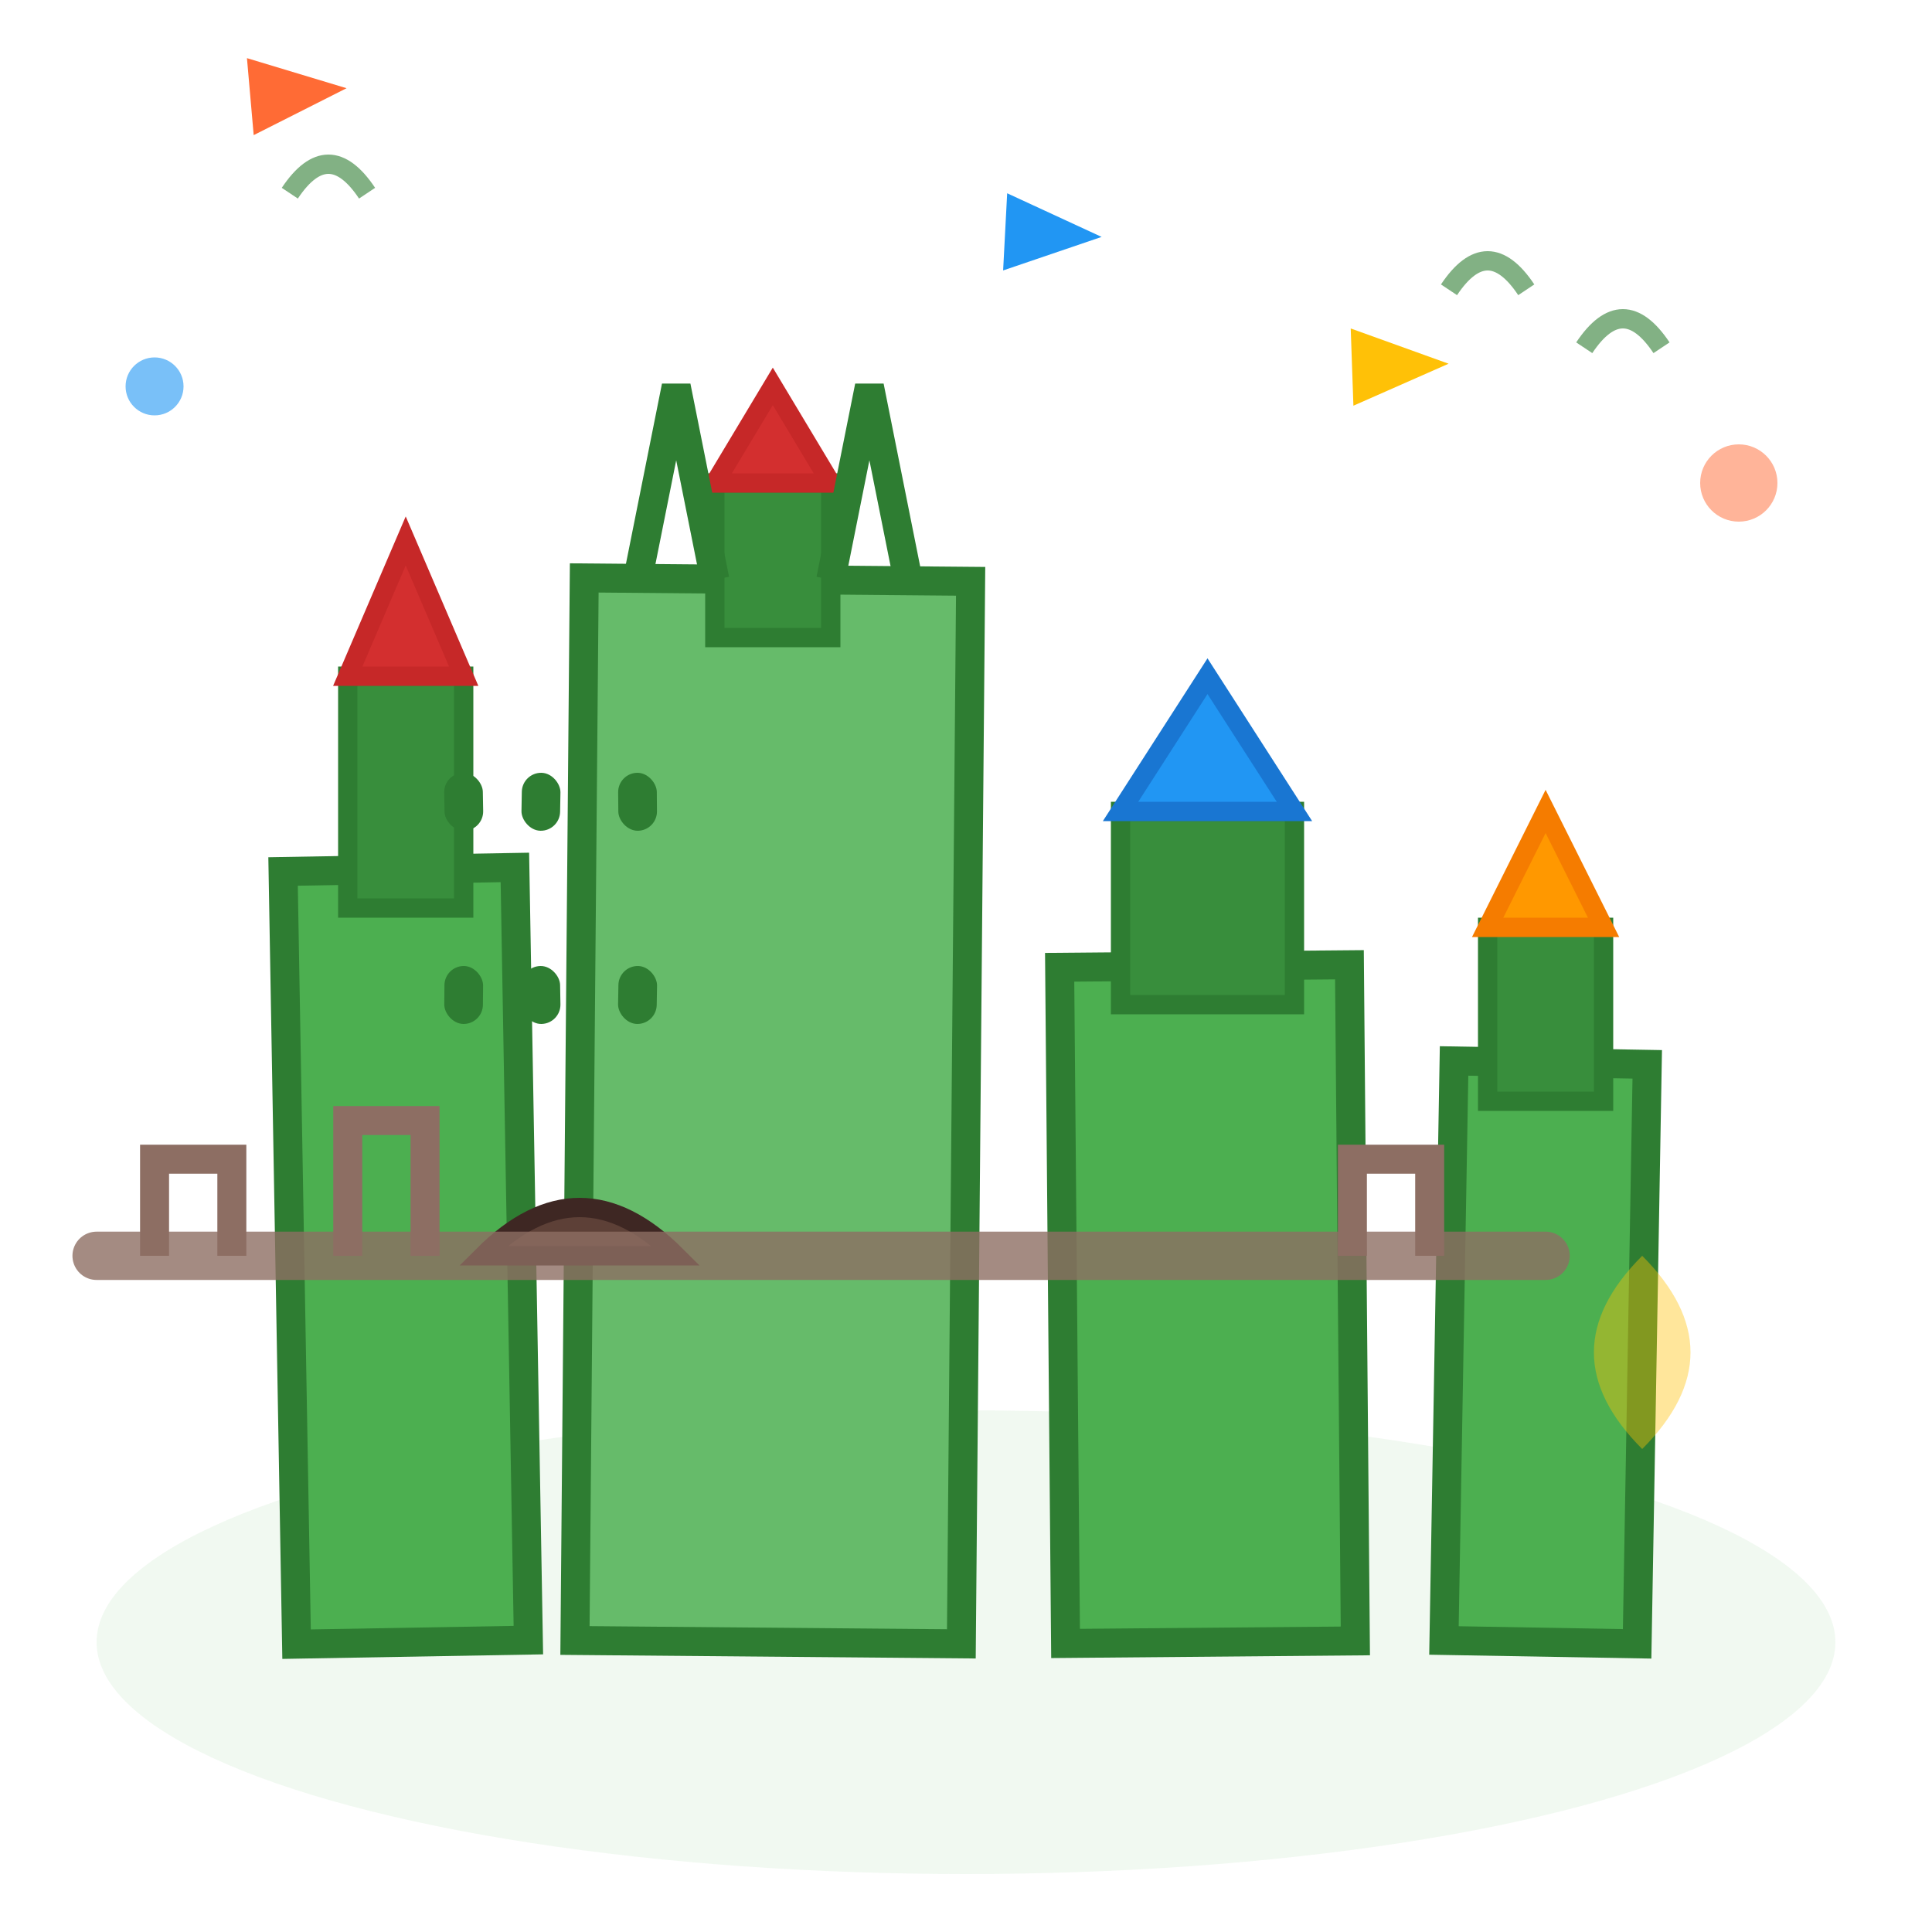
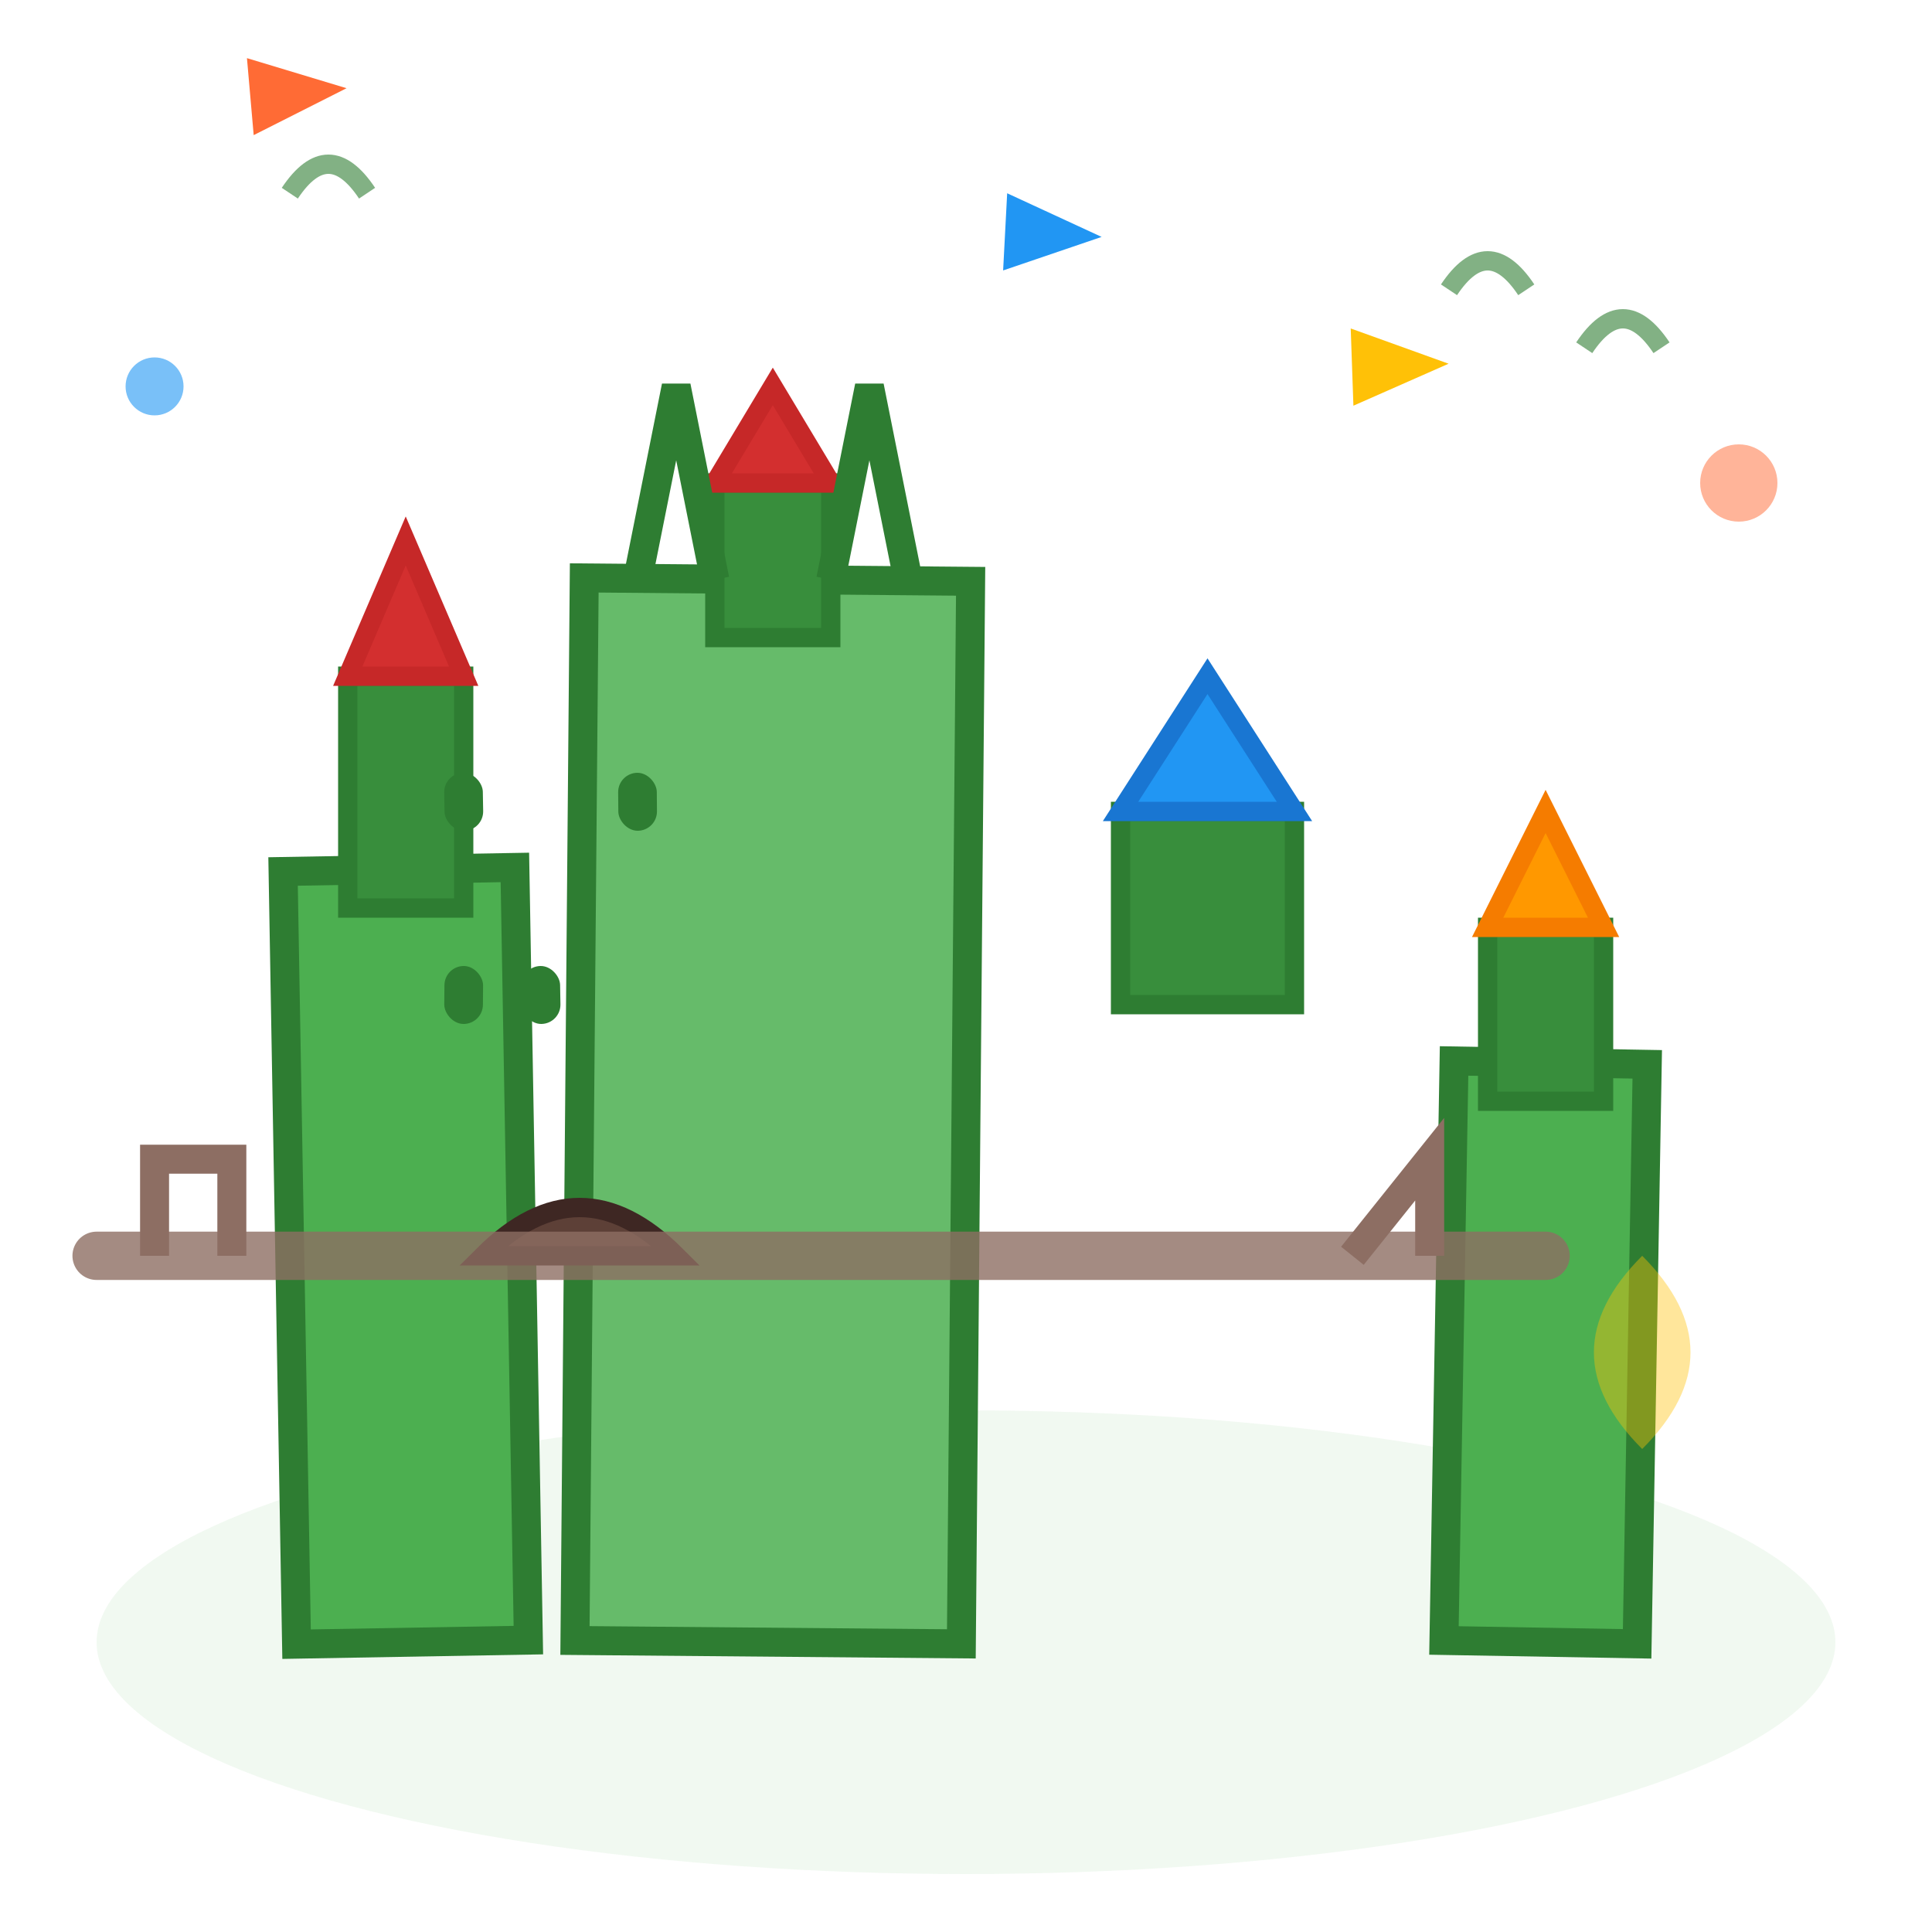
<svg xmlns="http://www.w3.org/2000/svg" width="100" height="100" viewBox="0 0 100 100" fill="none">
  <ellipse cx="50" cy="85" rx="45" ry="12" fill="#E8F5E8" opacity="0.6" />
  <g transform="translate(10, 20)">
    <rect x="5" y="25" width="12" height="40" fill="#4CAF50" stroke="#2E7D32" stroke-width="1.5" transform="rotate(-1 11 45)" />
    <rect x="8" y="15" width="6" height="12" fill="#388E3C" stroke="#2E7D32" stroke-width="1" />
    <path d="M8 15 L11 8 L14 15 Z" fill="#D32F2F" stroke="#C62828" stroke-width="1" />
    <rect x="20" y="10" width="20" height="55" fill="#66BB6A" stroke="#2E7D32" stroke-width="1.5" transform="rotate(0.5 30 37.5)" />
    <rect x="27" y="5" width="6" height="8" fill="#388E3C" stroke="#2E7D32" stroke-width="1" />
    <path d="M27 5 L30 0 L33 5 Z" fill="#D32F2F" stroke="#C62828" stroke-width="1" />
    <path d="M23 10 L25 0 L27 10" stroke="#2E7D32" stroke-width="1.5" fill="none" />
    <path d="M33 10 L35 0 L37 10" stroke="#2E7D32" stroke-width="1.5" fill="none" />
-     <rect x="45" y="30" width="15" height="35" fill="#4CAF50" stroke="#2E7D32" stroke-width="1.5" transform="rotate(-0.5 52.5 47.5)" />
    <rect x="48" y="22" width="9" height="10" fill="#388E3C" stroke="#2E7D32" stroke-width="1" />
    <path d="M48 22 L52.5 15 L57 22 Z" fill="#2196F3" stroke="#1976D2" stroke-width="1" />
    <rect x="65" y="35" width="10" height="30" fill="#4CAF50" stroke="#2E7D32" stroke-width="1.5" transform="rotate(1 70 50)" />
    <rect x="67" y="28" width="6" height="9" fill="#388E3C" stroke="#2E7D32" stroke-width="1" />
    <path d="M67 28 L70 22 L73 28 Z" fill="#FF9800" stroke="#F57C00" stroke-width="1" />
  </g>
  <g fill="#2E7D32">
    <rect x="23" y="40" width="2" height="3" rx="1" transform="rotate(-1 24 41.5)" />
-     <rect x="27" y="40" width="2" height="3" rx="1" transform="rotate(1 28 41.5)" />
    <rect x="32" y="40" width="2" height="3" rx="1" transform="rotate(-0.5 33 41.5)" />
    <rect x="23" y="50" width="2" height="3" rx="1" transform="rotate(0.5 24 51.5)" />
    <rect x="27" y="50" width="2" height="3" rx="1" transform="rotate(-1 28 51.5)" />
-     <rect x="32" y="50" width="2" height="3" rx="1" transform="rotate(1 33 51.5)" />
  </g>
  <path d="M25 65 Q30 60 35 65 L35 65 L25 65 Z" fill="#5D4037" stroke="#3E2723" stroke-width="1" />
  <path d="M5 65 L80 65" stroke="#8D6E63" stroke-width="2.5" stroke-linecap="round" opacity="0.8" />
  <path d="M8 65 L8 60 L12 60 L12 65" stroke="#8D6E63" stroke-width="1.5" fill="none" />
-   <path d="M18 65 L18 58 L22 58 L22 65" stroke="#8D6E63" stroke-width="1.5" fill="none" />
-   <path d="M70 65 L70 60 L74 60 L74 65" stroke="#8D6E63" stroke-width="1.5" fill="none" />
+   <path d="M70 65 L74 60 L74 65" stroke="#8D6E63" stroke-width="1.5" fill="none" />
  <path d="M13 8 L13 3 L18 5 L13 7" fill="#FF6B35" transform="rotate(-5 13 5.5)" />
  <path d="M52 15 L52 10 L57 12 L52 14" fill="#2196F3" transform="rotate(3 52 12.5)" />
  <path d="M70 22 L70 17 L75 19 L70 21" fill="#FFC107" transform="rotate(-2 70 19.5)" />
  <g stroke="#2E7D32" stroke-width="1" fill="none" opacity="0.6">
    <path d="M75 15 Q77 12 79 15" />
    <path d="M82 18 Q84 15 86 18" />
    <path d="M15 10 Q17 7 19 10" />
  </g>
  <path d="M85 75 Q90 70 85 65 Q80 70 85 75" fill="#FFC107" opacity="0.4" />
  <circle cx="90" cy="25" r="2" fill="#FF6B35" opacity="0.5" />
  <circle cx="8" cy="20" r="1.5" fill="#2196F3" opacity="0.6" />
</svg>